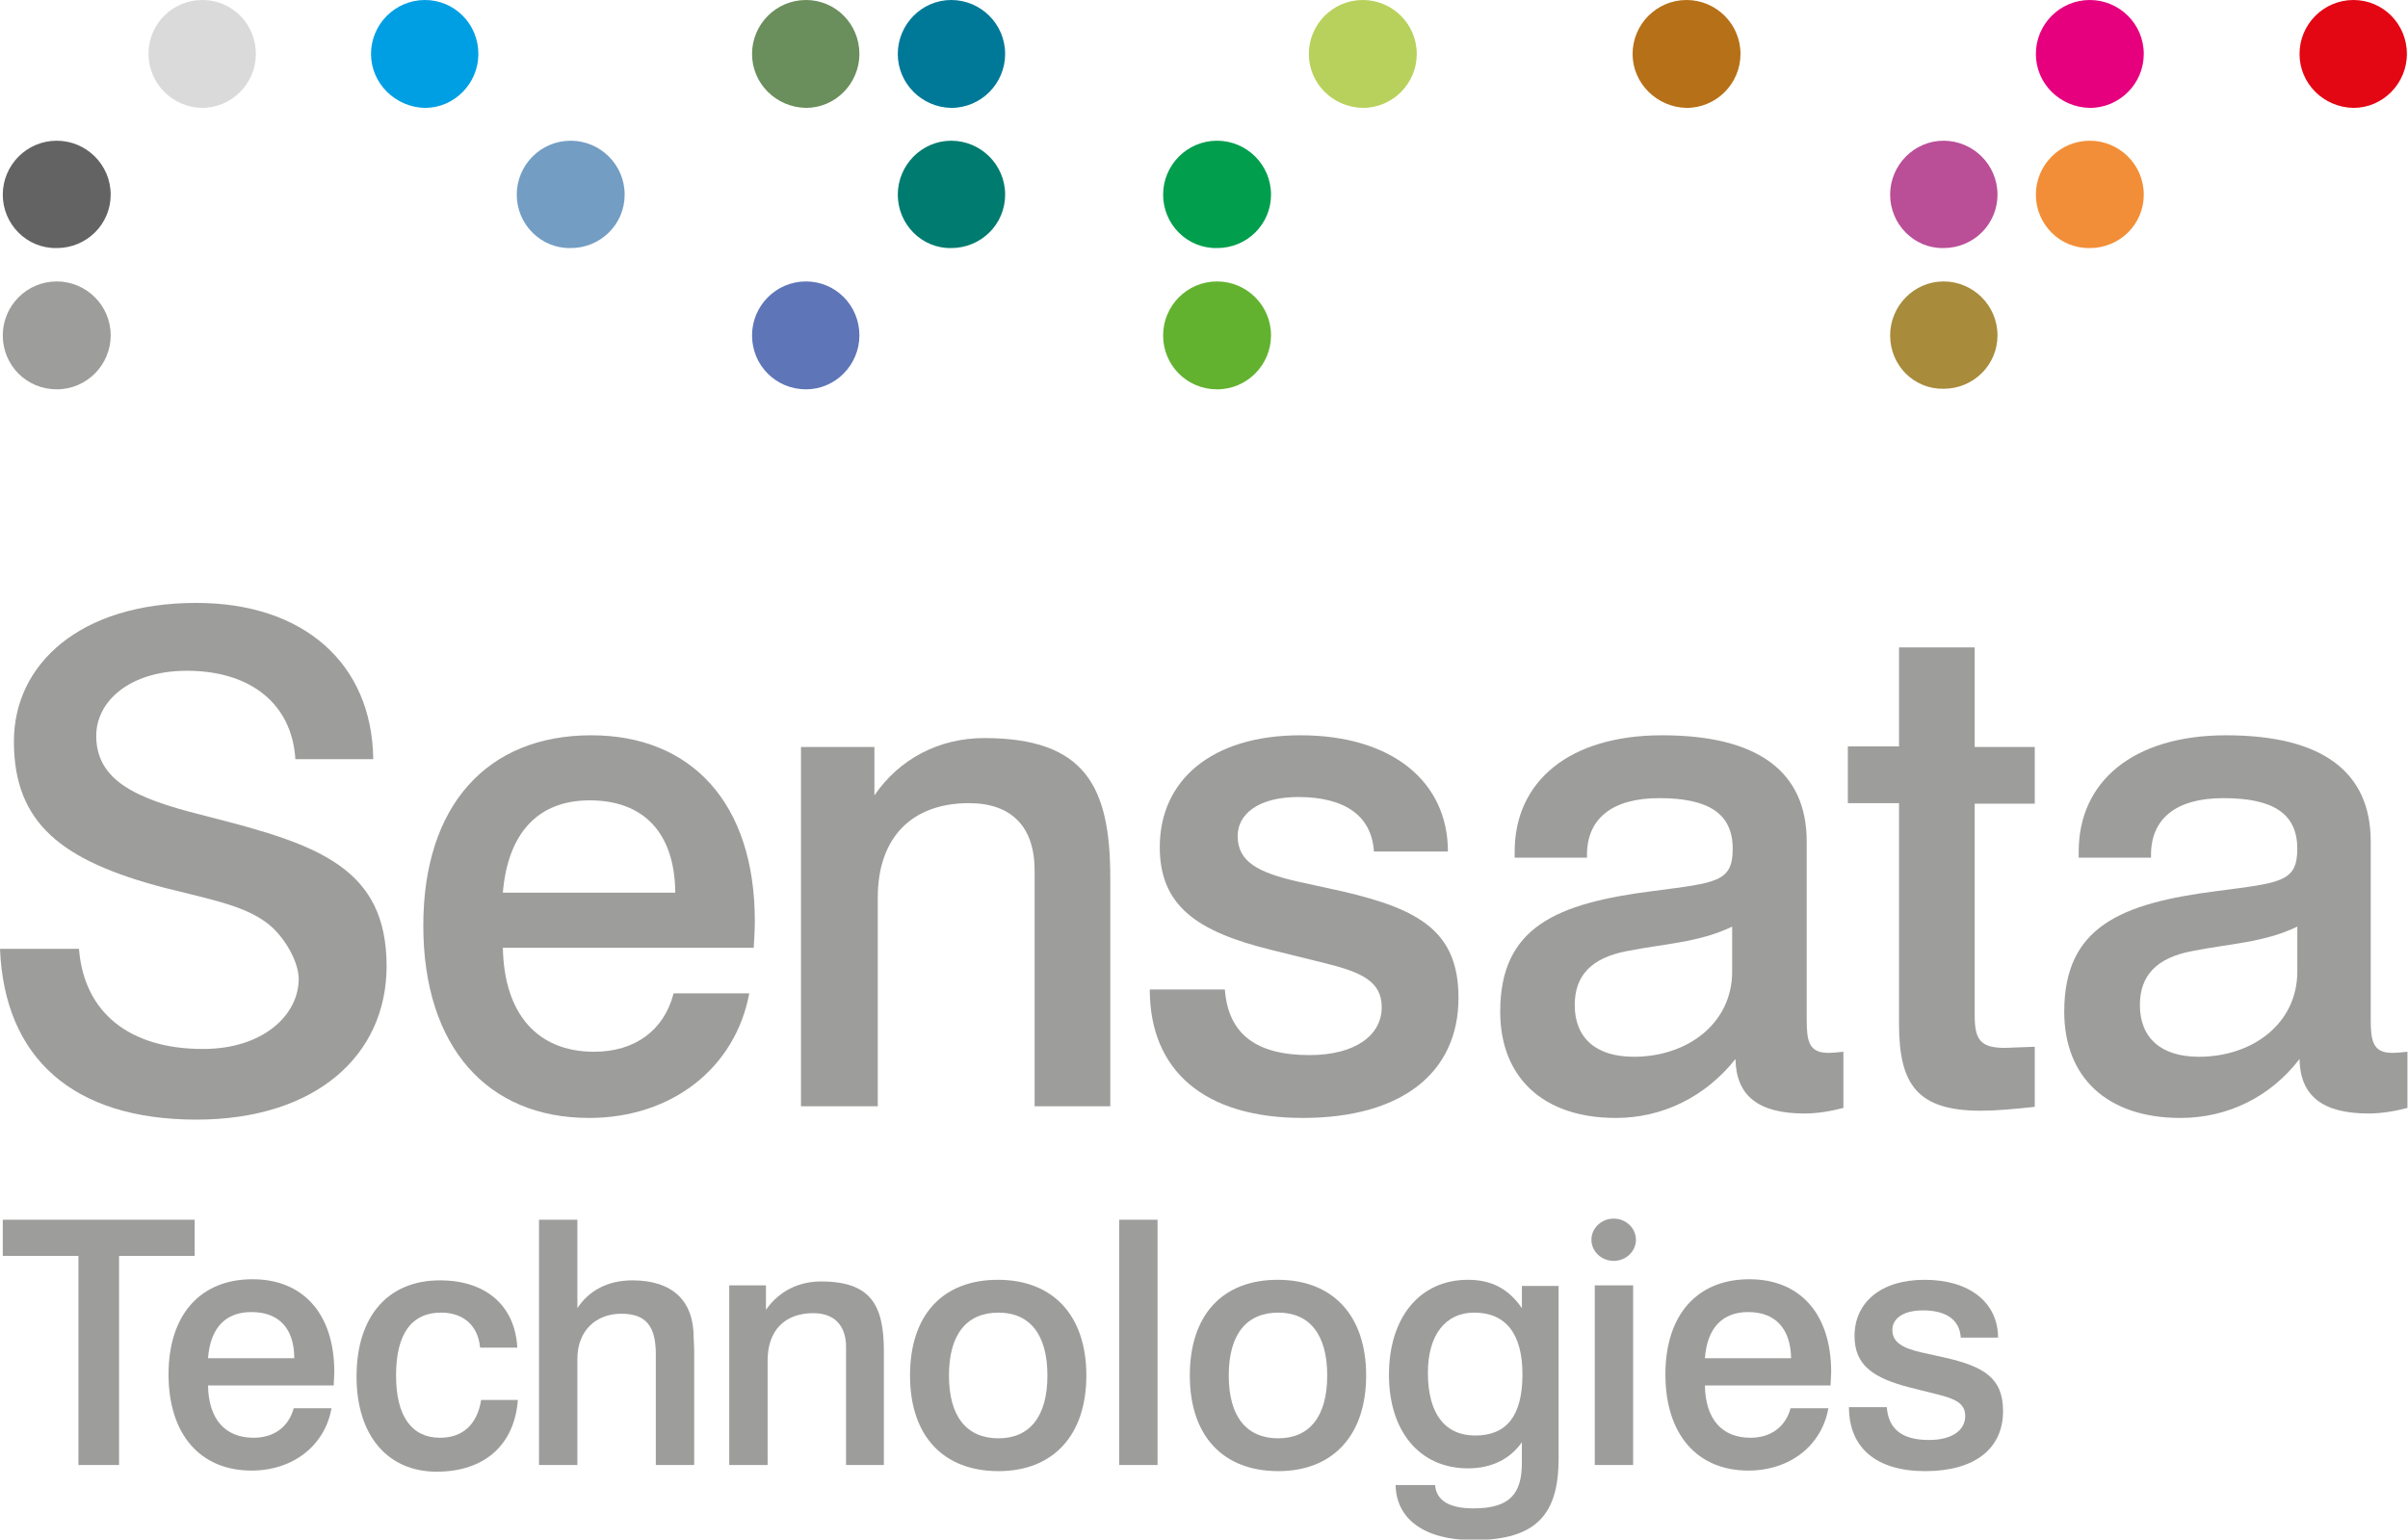
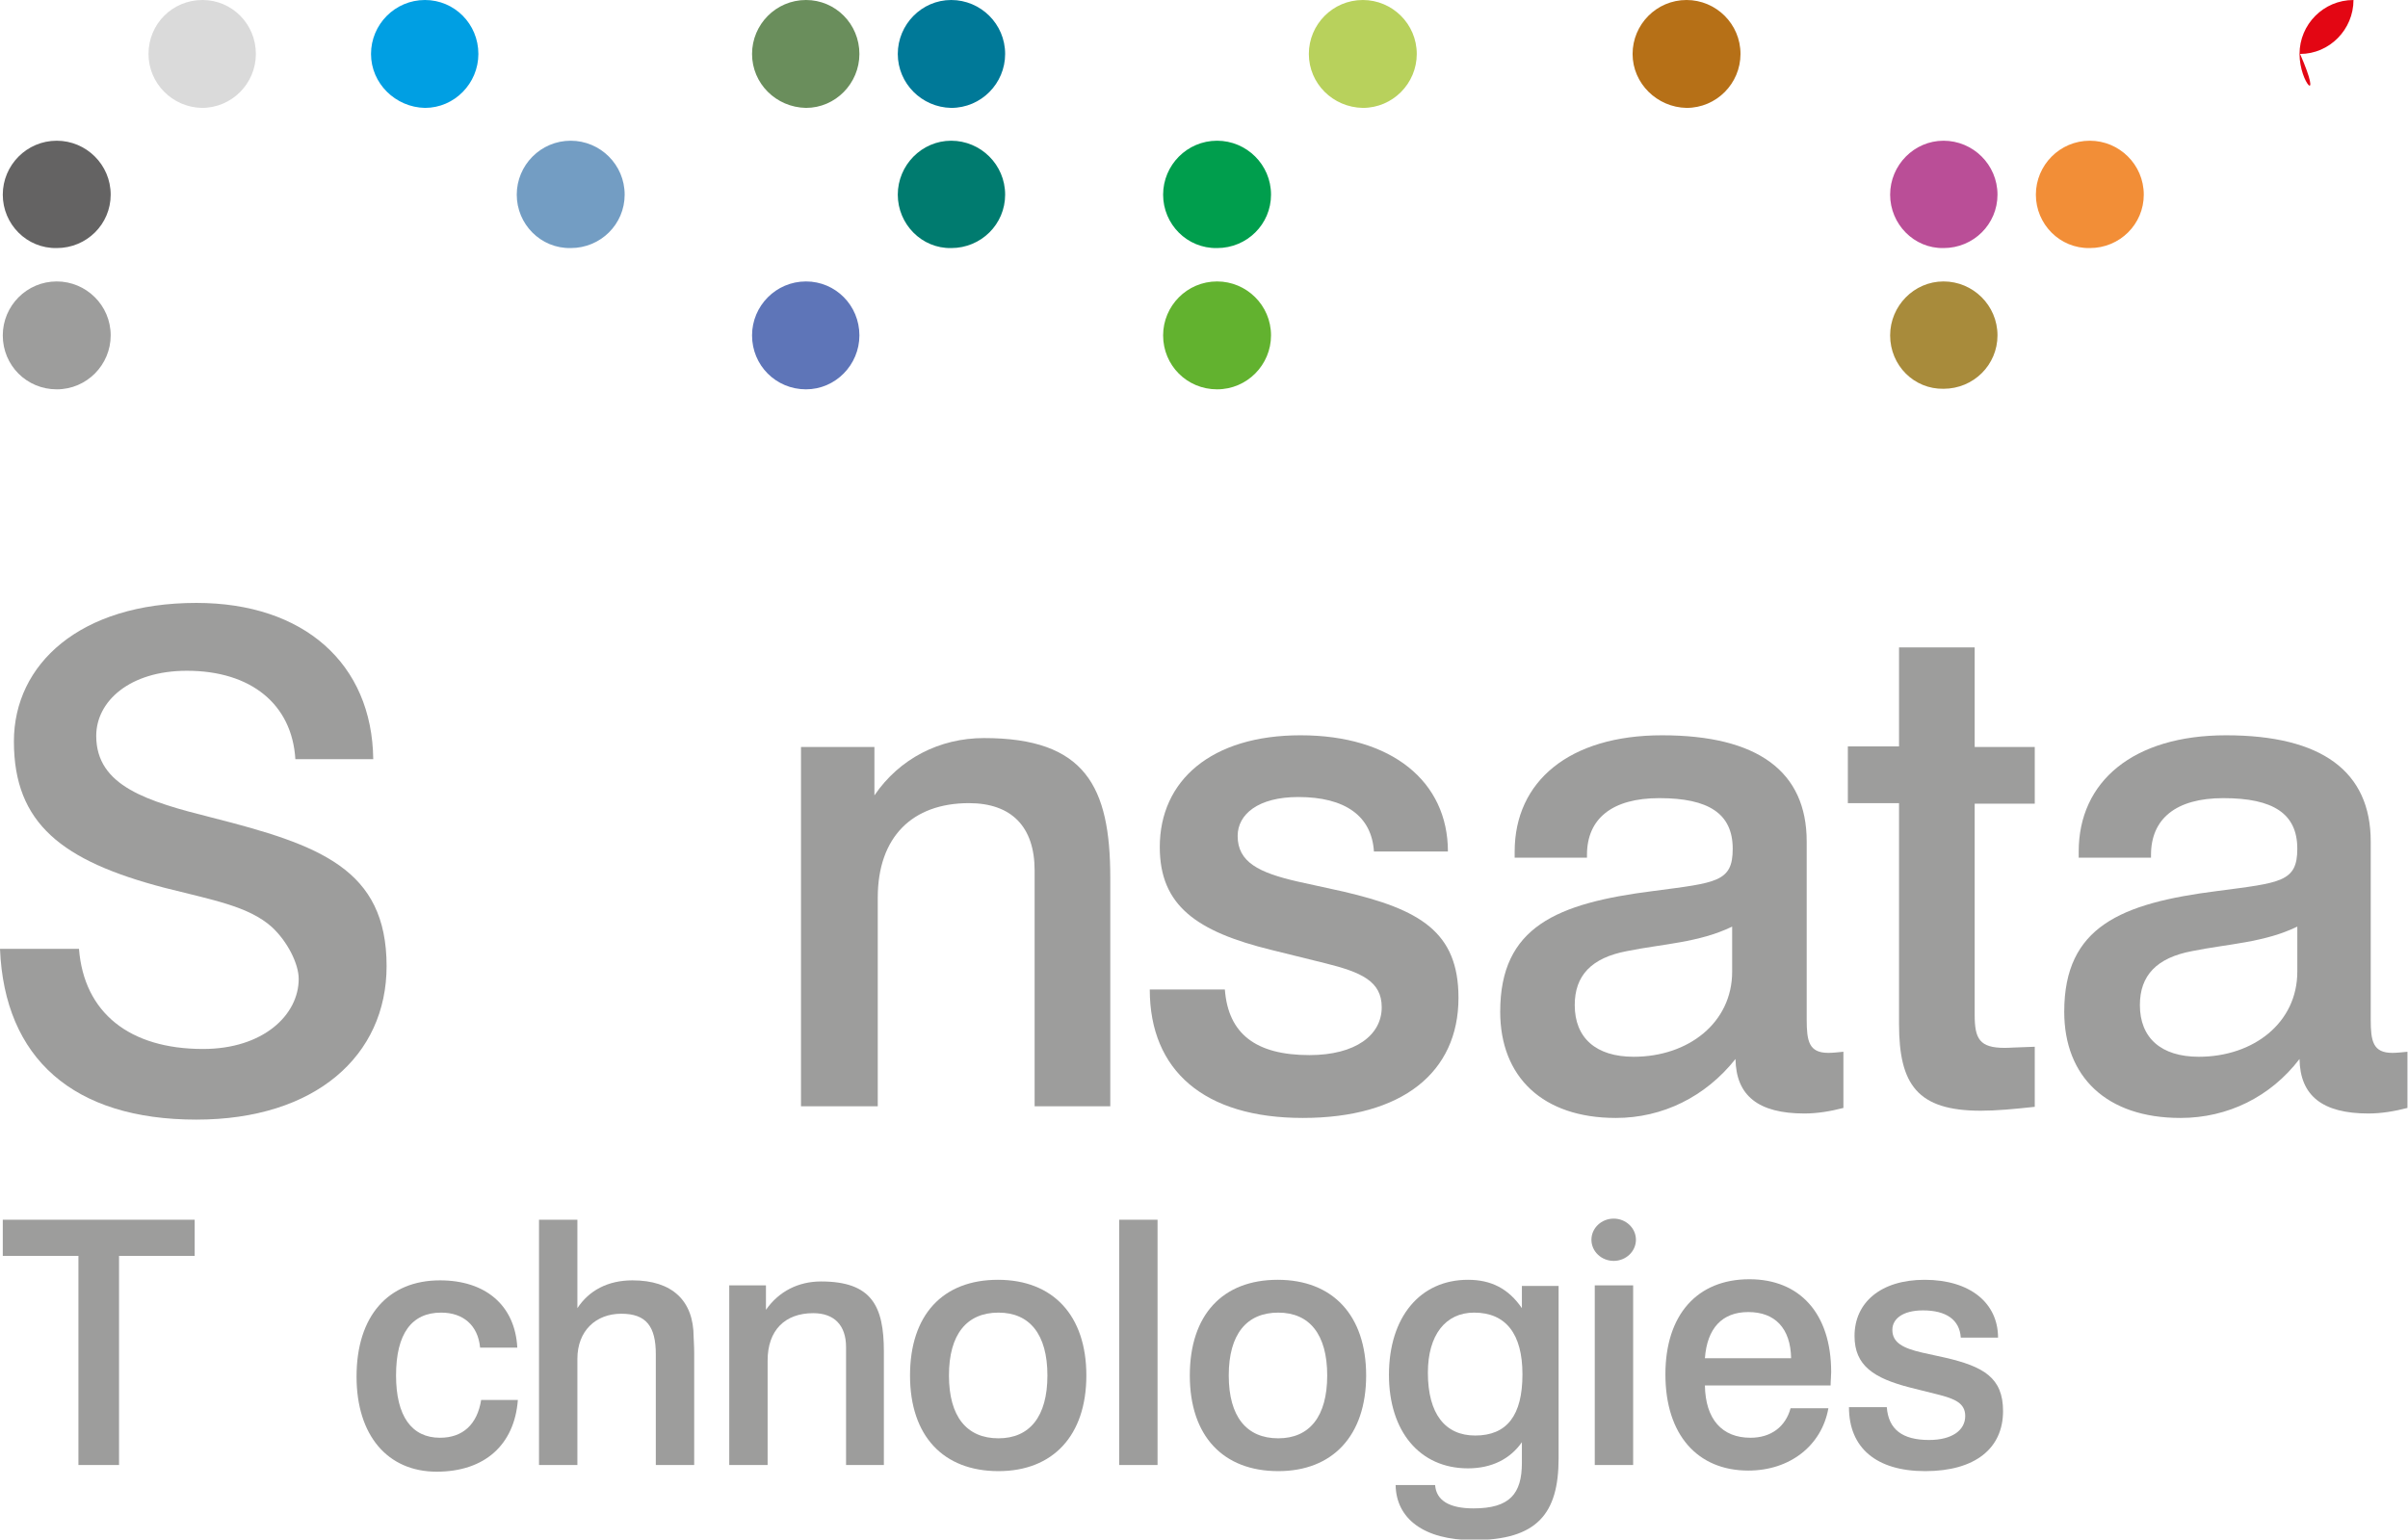
<svg xmlns="http://www.w3.org/2000/svg" id="Layer_1" x="0px" y="0px" viewBox="0 0 432.9 276.8" style="enable-background:new 0 0 432.9 276.8;" xml:space="preserve">
  <style type="text/css">	.st0{fill:#9D9D9C;}	.st1{fill:#009FE3;}	.st2{fill:#739DC3;}	.st3{fill:#6A8E5C;}	.st4{fill:#007998;}	.st5{fill:#007B6F;}	.st6{fill:#5E75B8;}	.st7{fill:#B8D15C;}	.st8{fill:#009E4D;}	.st9{fill:#62B22F;}	.st10{fill:#E6007E;}	.st11{fill:#BA4E97;}	.st12{fill:#F28E37;}	.st13{fill:#A88B3B;}	.st14{fill:#E30613;}	.st15{fill:#DADADA;}	.st16{fill:#646363;}	.st17{fill:#B67017;}</style>
  <g>
    <g>
      <path class="st0" d="M0.5,60.3c0-5.3,4.3-9.7,9.7-9.7c5.3,0,9.7,4.3,9.7,9.7c0,5.3-4.3,9.7-9.7,9.7C4.8,70,0.5,65.7,0.5,60.3" />
      <path class="st1" d="M66.7,9.7c0-5.3,4.3-9.7,9.7-9.7C81.7,0,86,4.3,86,9.7c0,5.3-4.3,9.7-9.6,9.7C71.1,19.3,66.7,15,66.7,9.7" />
      <path class="st2" d="M92.9,35c0-5.3,4.3-9.7,9.7-9.7c5.3,0,9.7,4.3,9.7,9.7c0,5.3-4.3,9.6-9.7,9.6C97.2,44.7,92.9,40.3,92.9,35" />
      <path class="st3" d="M135.2,9.7c0-5.3,4.3-9.7,9.7-9.7c5.3,0,9.6,4.3,9.6,9.7c0,5.3-4.3,9.7-9.6,9.7   C139.5,19.3,135.2,15,135.2,9.7" />
      <path class="st4" d="M161.4,9.7c0-5.3,4.3-9.7,9.6-9.7c5.3,0,9.7,4.3,9.7,9.7c0,5.3-4.3,9.7-9.7,9.7   C165.7,19.3,161.4,15,161.4,9.7" />
      <path class="st5" d="M161.4,35c0-5.3,4.3-9.7,9.6-9.7c5.3,0,9.7,4.3,9.7,9.7c0,5.3-4.3,9.6-9.7,9.6   C165.7,44.7,161.4,40.3,161.4,35" />
      <path class="st6" d="M135.2,60.3c0-5.3,4.3-9.7,9.7-9.7c5.3,0,9.6,4.3,9.6,9.7c0,5.3-4.3,9.7-9.6,9.7   C139.5,70,135.2,65.7,135.2,60.3" />
      <path class="st7" d="M235.3,9.7c0-5.3,4.3-9.7,9.7-9.7c5.3,0,9.7,4.3,9.7,9.7c0,5.3-4.3,9.7-9.7,9.7   C239.6,19.3,235.3,15,235.3,9.7" />
      <path class="st8" d="M209.1,35c0-5.3,4.3-9.7,9.7-9.7c5.3,0,9.7,4.3,9.7,9.7c0,5.3-4.3,9.6-9.7,9.6   C213.4,44.7,209.1,40.3,209.1,35" />
      <path class="st9" d="M209.1,60.3c0-5.3,4.3-9.7,9.7-9.7c5.3,0,9.7,4.3,9.7,9.7c0,5.3-4.3,9.7-9.7,9.7   C213.4,70,209.1,65.7,209.1,60.3" />
-       <path class="st10" d="M366,9.7c0-5.3,4.3-9.7,9.7-9.7c5.3,0,9.7,4.3,9.7,9.7c0,5.3-4.3,9.7-9.7,9.7C370.3,19.3,366,15,366,9.7" />
      <path class="st11" d="M339.8,35c0-5.3,4.3-9.7,9.6-9.7c5.3,0,9.7,4.3,9.7,9.7c0,5.3-4.3,9.6-9.7,9.6   C344.1,44.7,339.8,40.3,339.8,35" />
      <path class="st12" d="M366,35c0-5.3,4.3-9.7,9.7-9.7c5.3,0,9.7,4.3,9.7,9.7c0,5.3-4.3,9.6-9.7,9.6C370.3,44.7,366,40.3,366,35" />
      <path class="st13" d="M339.8,60.3c0-5.3,4.3-9.7,9.6-9.7c5.3,0,9.7,4.3,9.7,9.7c0,5.3-4.3,9.6-9.7,9.6   C344.1,70,339.8,65.7,339.8,60.3" />
-       <path class="st14" d="M413.4,9.7c0-5.3,4.3-9.7,9.7-9.7c5.3,0,9.6,4.3,9.6,9.7c0,5.3-4.3,9.7-9.6,9.7   C417.7,19.3,413.4,15,413.4,9.7" />
+       <path class="st14" d="M413.4,9.7c0-5.3,4.3-9.7,9.7-9.7c0,5.3-4.3,9.7-9.6,9.7   C417.7,19.3,413.4,15,413.4,9.7" />
      <path class="st15" d="M26.7,9.7C26.7,4.3,31,0,36.4,0C41.7,0,46,4.3,46,9.7c0,5.3-4.3,9.7-9.7,9.7C31,19.3,26.7,15,26.7,9.7" />
      <path class="st16" d="M0.5,35c0-5.3,4.3-9.7,9.7-9.7c5.3,0,9.7,4.3,9.7,9.7c0,5.3-4.3,9.6-9.7,9.6C4.8,44.7,0.5,40.3,0.5,35" />
      <path class="st17" d="M293.5,9.7c0-5.3,4.3-9.7,9.7-9.7c5.3,0,9.7,4.3,9.7,9.7c0,5.3-4.3,9.7-9.7,9.7   C297.9,19.3,293.5,15,293.5,9.7" />
      <path class="st0" d="M53.1,136.5c-0.6-9.9-8-15.9-19.5-15.9c-10.3,0-16.3,5.5-16.3,11.7c0,9.1,9.3,11.8,20.8,14.7   c19.3,4.9,31.4,9.2,31.4,26.7c0,16.1-12.8,27.6-34.2,27.6c-22.1,0-34.5-11-35.3-30.7h14.2c0.9,11.5,9.1,18,22.3,18   c10.8,0,17.2-6.1,17.2-12.6c0-2.7-2-6.7-4.8-9.3c-4.2-3.8-10.8-4.9-19.4-7.1c-18.3-4.8-27-11.5-27-26.3   c0-13.9,11.9-24.9,32.8-24.9c19.3,0,31.6,10.9,31.8,28.1H53.1z" />
-       <path class="st0" d="M90.4,170.3c0.2,12.1,6.3,18.8,16.4,18.8c7.4,0,12.6-3.9,14.3-10.5h13.6c-2.5,13.4-13.9,22.4-28.8,22.4   c-18.3,0-29.8-12.8-29.8-34.6c0-21.5,11.4-34.2,30.2-34.2c17.9,0,29.4,12.1,29.4,33.4c0,1.5-0.1,3.1-0.2,4.8H90.4z M106,143.9   c-9.3,0-14.7,5.9-15.6,16.6h31C121.3,149.7,115.7,143.9,106,143.9" />
      <path class="st0" d="M199.7,198.9H186v-39.5v-2.9c0-7.9-4.2-12.1-11.8-12.1c-10.2,0-16.4,6.1-16.4,17v37.5H144v-64.6h13.2v8.7   c4.5-6.6,11.7-10.3,19.7-10.3c18.2,0,22.7,8.7,22.7,25.1V198.9z" />
      <path class="st0" d="M247,153.1c-0.4-6.4-5.2-9.8-13.6-9.8c-7.2,0-10.9,3.1-10.9,7c0,4.7,3.8,6.6,10.8,8.2l8.2,1.8   c13.7,3.2,20.7,7.2,20.7,19.1c0,13.4-10.1,21.6-28,21.6c-17.7,0-27.5-8.5-27.5-23.1h13.5c0.6,8,5.6,11.8,15.2,11.8   c8.3,0,13-3.6,13-8.6c0-4.7-3.7-6.3-10.1-7.9l-9.7-2.4c-13.5-3.3-20.1-8-20.1-18.5c0-12,9.3-20.1,25.3-20.1   c16.4,0,26.5,8.3,26.5,20.9H247z" />
      <path class="st0" d="M290.5,201c-13.2,0-20.8-7.4-20.8-19.1c0-15.3,10.2-19.5,27.5-21.7c11.4-1.5,14.3-1.6,14.3-7.6   c0-6.3-4.3-9.1-13.2-9.1c-8.5,0-13,3.7-13,10.2v0.5h-13v-1.1c0-12.6,9.8-20.9,26.5-20.9c17.2,0,26,6.5,26,19.1v32   c0,3.9,0.4,6,3.9,6c0.7,0,1.7-0.1,2.7-0.2v10.1c-2.3,0.6-4.7,1-7,1c-8.3,0-12.3-3.2-12.4-9.8C306.6,197.2,298.9,201,290.5,201    M292.5,171c-6.4,1.2-9.4,4.4-9.4,9.7c0,5.9,3.8,9.3,10.6,9.3c9.8,0,17.7-6.1,17.7-15.3v-8.1C305.4,169.5,298.9,169.7,292.5,171" />
      <path class="st0" d="M355,116.5v17.8h10.8v10.2H355v38c0,4.3,0.9,5.9,5.4,5.9c1,0,1.8-0.1,2.7-0.1l2.7-0.1V199   c-3.7,0.4-6.9,0.7-9.7,0.7c-11.4,0-14.7-4.7-14.7-15.6v-39.7h-9.2v-10.2h9.2v-17.8H355z" />
      <path class="st0" d="M392,201c-13.3,0-20.9-7.4-20.9-19.1c0-15.3,10.2-19.5,27.5-21.7c11.4-1.5,14.4-1.6,14.4-7.6   c0-6.3-4.3-9.1-13.3-9.1c-8.5,0-13,3.7-13,10.2v0.5h-13v-1.1c0-12.6,9.8-20.9,26.5-20.9c17.2,0,26,6.5,26,19.1v32   c0,3.9,0.4,6,3.9,6c0.7,0,1.7-0.1,2.7-0.2v10.1c-2.3,0.6-4.7,1-7,1c-8.3,0-12.3-3.2-12.4-9.8C408.2,197.2,400.5,201,392,201    M394.1,171c-6.4,1.2-9.4,4.4-9.4,9.7c0,5.9,3.8,9.3,10.6,9.3c9.8,0,17.7-6.1,17.7-15.3v-8.1C407,169.5,400.5,169.7,394.1,171" />
      <polygon class="st0" points="35,219.3 35,225.8 21.4,225.8 21.4,263.4 14.1,263.4 14.1,225.8 0.5,225.8 0.5,219.3   " />
-       <path class="st0" d="M37.4,249.1c0.1,6.1,3.1,9.4,8.2,9.4c3.7,0,6.3-2,7.2-5.3h6.8c-1.2,6.7-6.9,11.2-14.4,11.2   c-9.1,0-14.9-6.4-14.9-17.3c0-10.7,5.7-17.1,15.1-17.1c9,0,14.7,6.1,14.7,16.7c0,0.7-0.1,1.5-0.1,2.4H37.4z M45.2,235.9   c-4.7,0-7.4,2.9-7.8,8.3h15.5C52.9,238.8,50.1,235.9,45.2,235.9" />
      <path class="st0" d="M86.3,242.2c-0.4-3.9-3-6.2-7-6.2c-5.3,0-8.1,3.8-8.1,11.3c0,7.3,2.8,11.2,7.9,11.2c4.1,0,6.7-2.4,7.4-6.8   h6.6c-0.6,8-5.9,12.9-14.6,12.9c-8.8,0-14.4-6.5-14.4-17.1c0-10.9,5.7-17.3,15-17.3c8.2,0,13.5,4.5,13.9,12.1H86.3z" />
      <path class="st0" d="M103.8,219.3v15.9c2.1-3.2,5.5-5,9.9-5c7.1,0,11,3.6,11,10.2c0,0.5,0.1,1.5,0.1,2.9v20.1h-6.9v-18.6v-1.3   c0-5-1.7-7.3-6.2-7.3c-4.6,0-7.9,3.1-7.9,8.1v19.1h-6.9v-44.1H103.8z" />
      <path class="st0" d="M159,263.4h-6.9v-19.7v-1.5c0-3.9-2.1-6.1-5.9-6.1c-5.1,0-8.2,3.1-8.2,8.5v18.8h-6.9v-32.3h6.6v4.4   c2.3-3.3,5.8-5.1,9.9-5.1c9.1,0,11.3,4.4,11.3,12.6V263.4z" />
      <path class="st0" d="M195.3,247.3c0,10.8-6,17.2-15.8,17.2c-9.9,0-15.9-6.3-15.9-17.2c0-10.9,5.9-17.2,15.8-17.2   C189.3,230.1,195.3,236.5,195.3,247.3 M170.6,247.3c0,7.4,3.2,11.3,8.9,11.3c5.6,0,8.8-3.9,8.8-11.3c0-7.4-3.2-11.3-8.8-11.3   C173.8,236,170.6,239.9,170.6,247.3" />
      <rect x="201.2" y="219.3" class="st0" width="6.9" height="44.1" />
      <path class="st0" d="M245.6,247.3c0,10.8-6,17.2-15.8,17.2c-9.9,0-15.9-6.3-15.9-17.2c0-10.9,5.9-17.2,15.8-17.2   C239.6,230.1,245.6,236.5,245.6,247.3 M220.9,247.3c0,7.4,3.2,11.3,8.9,11.3c5.6,0,8.8-3.9,8.8-11.3c0-7.4-3.2-11.3-8.8-11.3   C224.1,236,220.9,239.9,220.9,247.3" />
      <path class="st0" d="M263.9,264c-8.7,0-14.2-6.7-14.2-16.8c0-10.4,5.6-17.1,14.2-17.1c4.2,0,7.3,1.6,9.7,5.1v-4h6.6v31   c0,10-3.9,14.7-15.3,14.7c-9,0-13.9-3.9-14-9.9h7.1c0.2,2.8,2.6,4.2,6.9,4.2c6.5,0,8.7-2.6,8.7-8.2v-3.7   C271.5,262.3,268.2,264,263.9,264 M265.2,258.1c5.7,0,8.5-3.6,8.5-11c0-7.3-3-11.1-8.7-11.1c-5.1,0-8.3,4-8.3,10.8   C256.7,254.2,259.8,258.1,265.2,258.1" />
      <rect x="286.7" y="231.1" class="st0" width="6.9" height="32.3" />
      <path class="st0" d="M286.1,222.9c0-2.1,1.8-3.8,4-3.8c2.2,0,4,1.7,4,3.8c0,2.1-1.8,3.8-4,3.8C287.9,226.7,286.1,225,286.1,222.9" />
      <path class="st0" d="M306.5,249.1c0.1,6.1,3.1,9.4,8.2,9.4c3.7,0,6.3-2,7.2-5.3h6.8c-1.2,6.7-6.9,11.2-14.4,11.2   c-9.1,0-14.9-6.4-14.9-17.3c0-10.7,5.7-17.1,15.1-17.1c9,0,14.7,6.1,14.7,16.7c0,0.7-0.1,1.5-0.1,2.4H306.5z M314.3,235.9   c-4.7,0-7.4,2.9-7.8,8.3H322C321.9,238.8,319.1,235.9,314.3,235.9" />
      <path class="st0" d="M352.5,240.5c-0.2-3.2-2.6-4.9-6.8-4.9c-3.6,0-5.5,1.5-5.5,3.5c0,2.3,1.9,3.3,5.4,4.1l4.1,0.9   c6.9,1.6,10.4,3.6,10.4,9.6c0,6.7-5,10.8-14,10.8c-8.8,0-13.7-4.2-13.7-11.5h6.8c0.3,4,2.8,5.9,7.6,5.9c4.2,0,6.5-1.8,6.5-4.3   c0-2.3-1.8-3.1-5-3.9l-4.8-1.2c-6.7-1.7-10.1-4-10.1-9.3c0-6,4.7-10.1,12.6-10.1c8.2,0,13.2,4.2,13.2,10.4H352.5z" />
    </g>
  </g>
</svg>